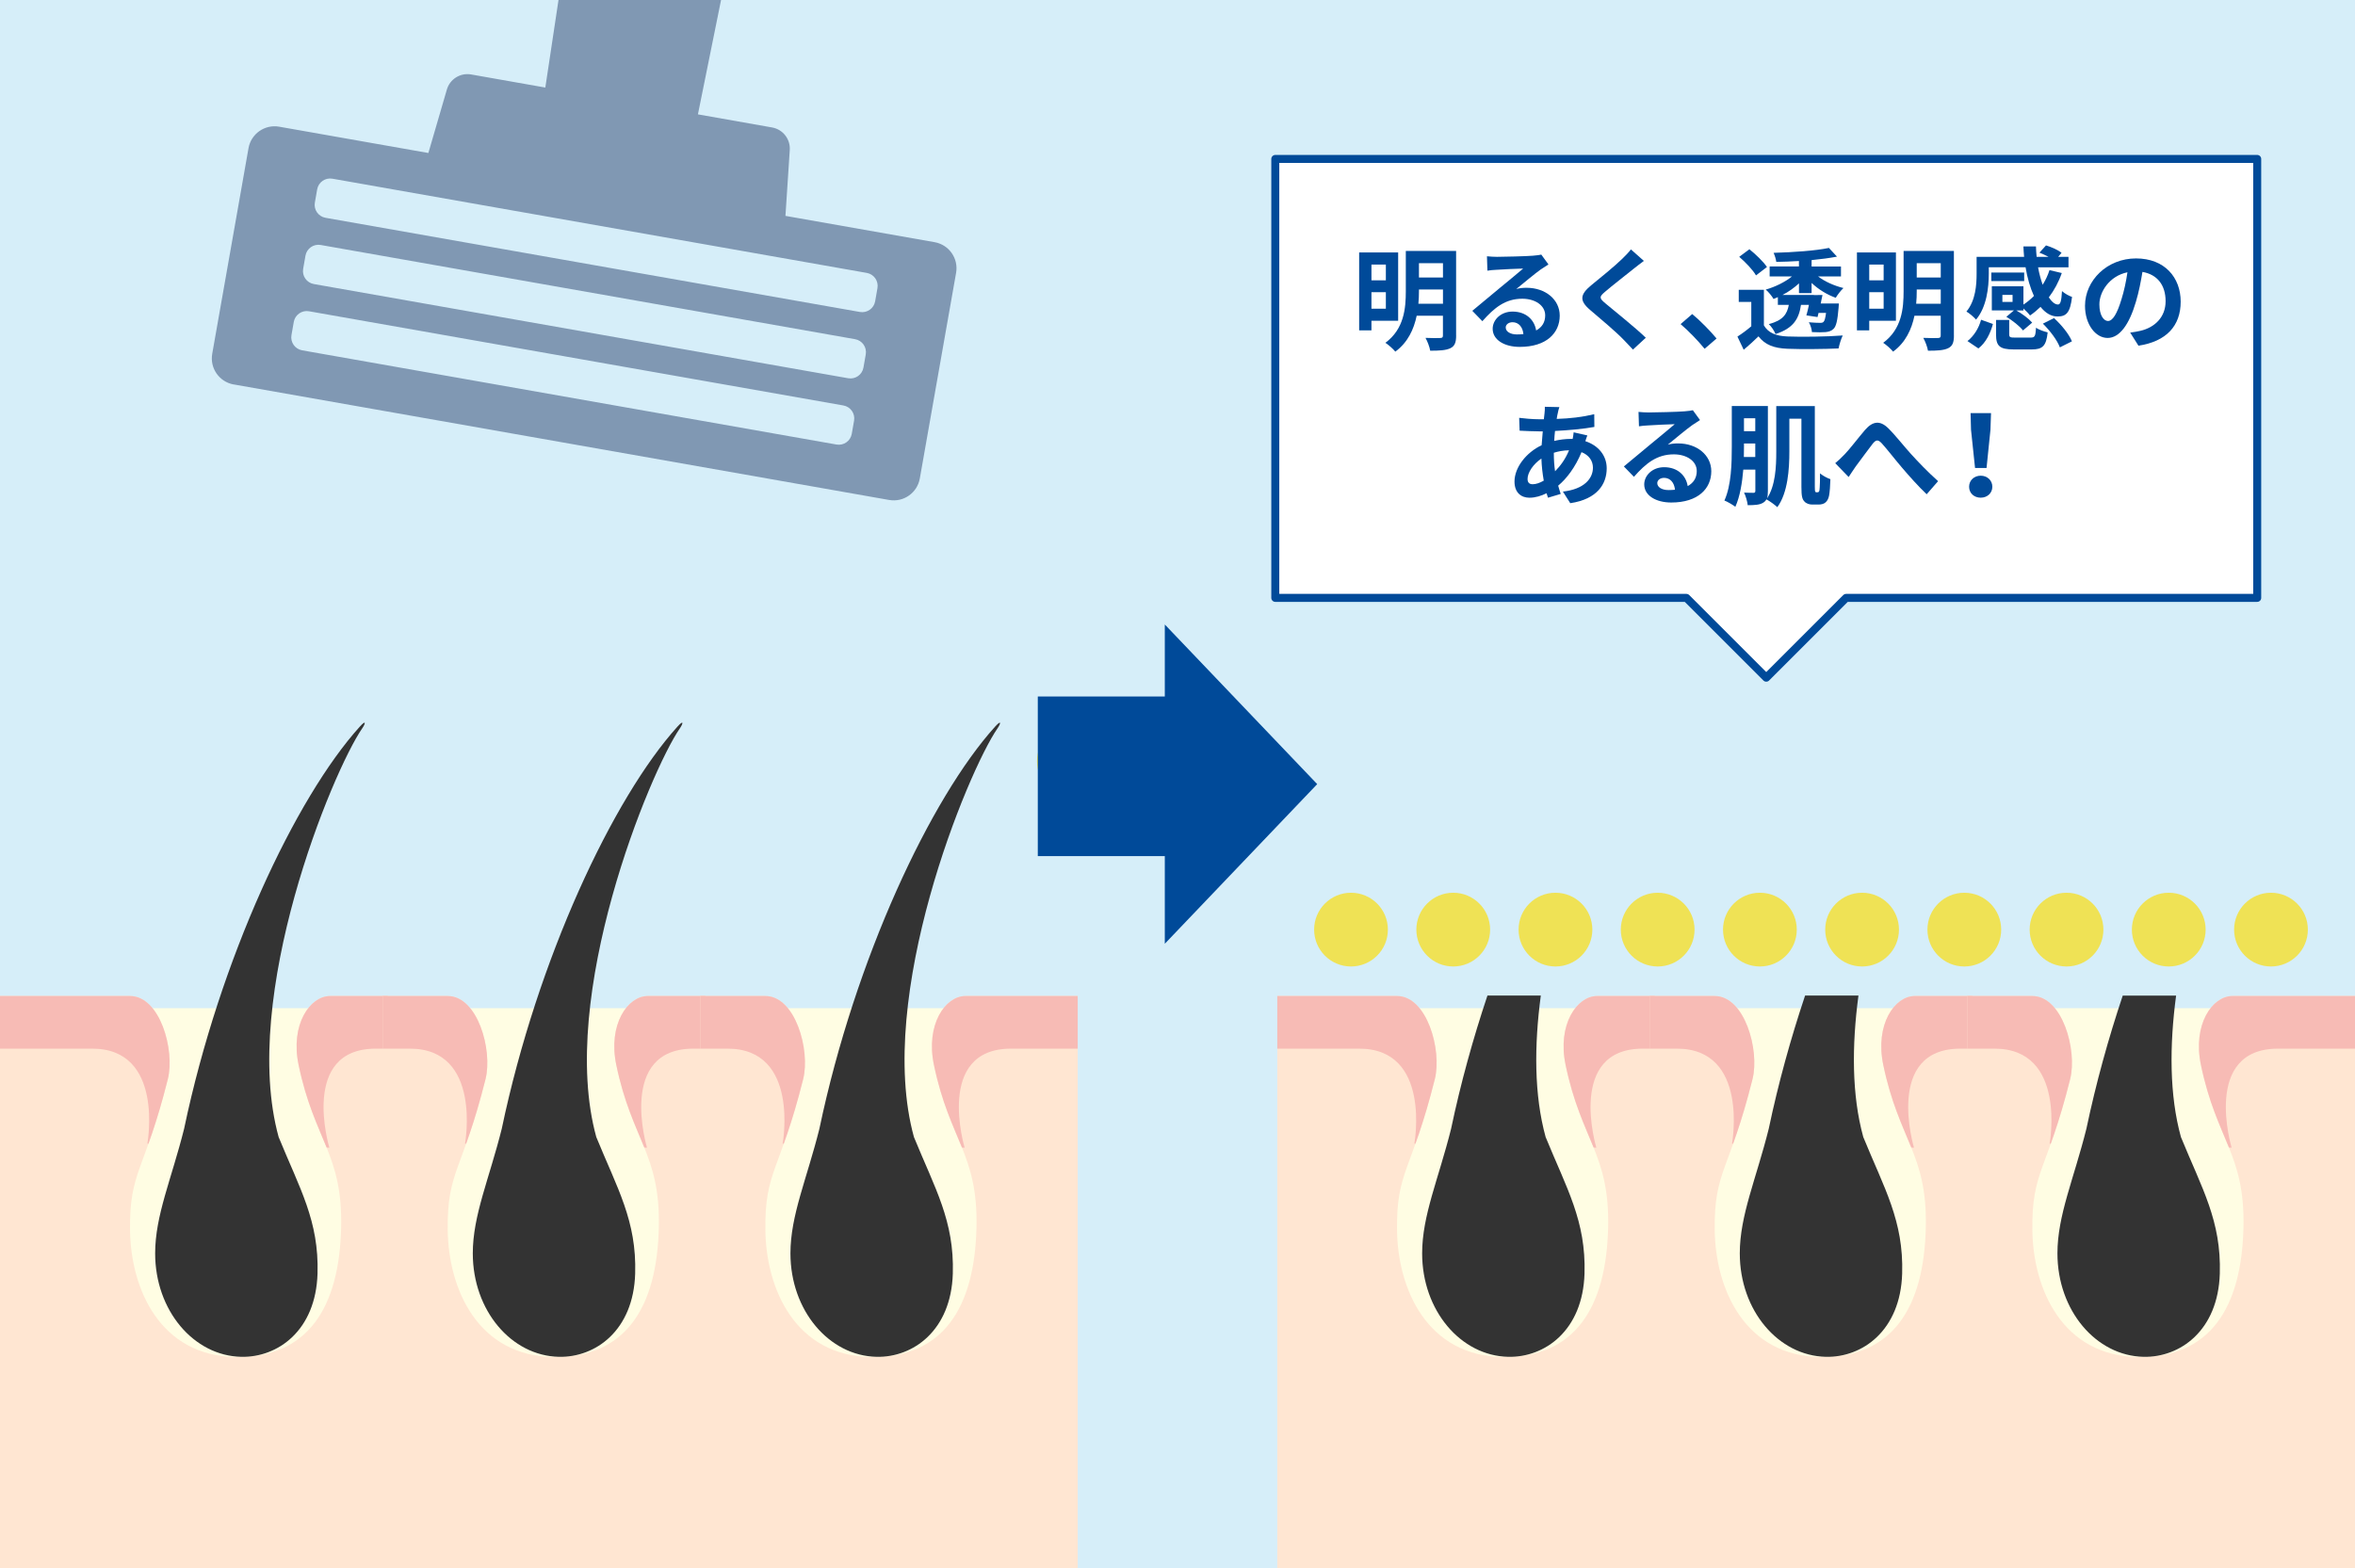
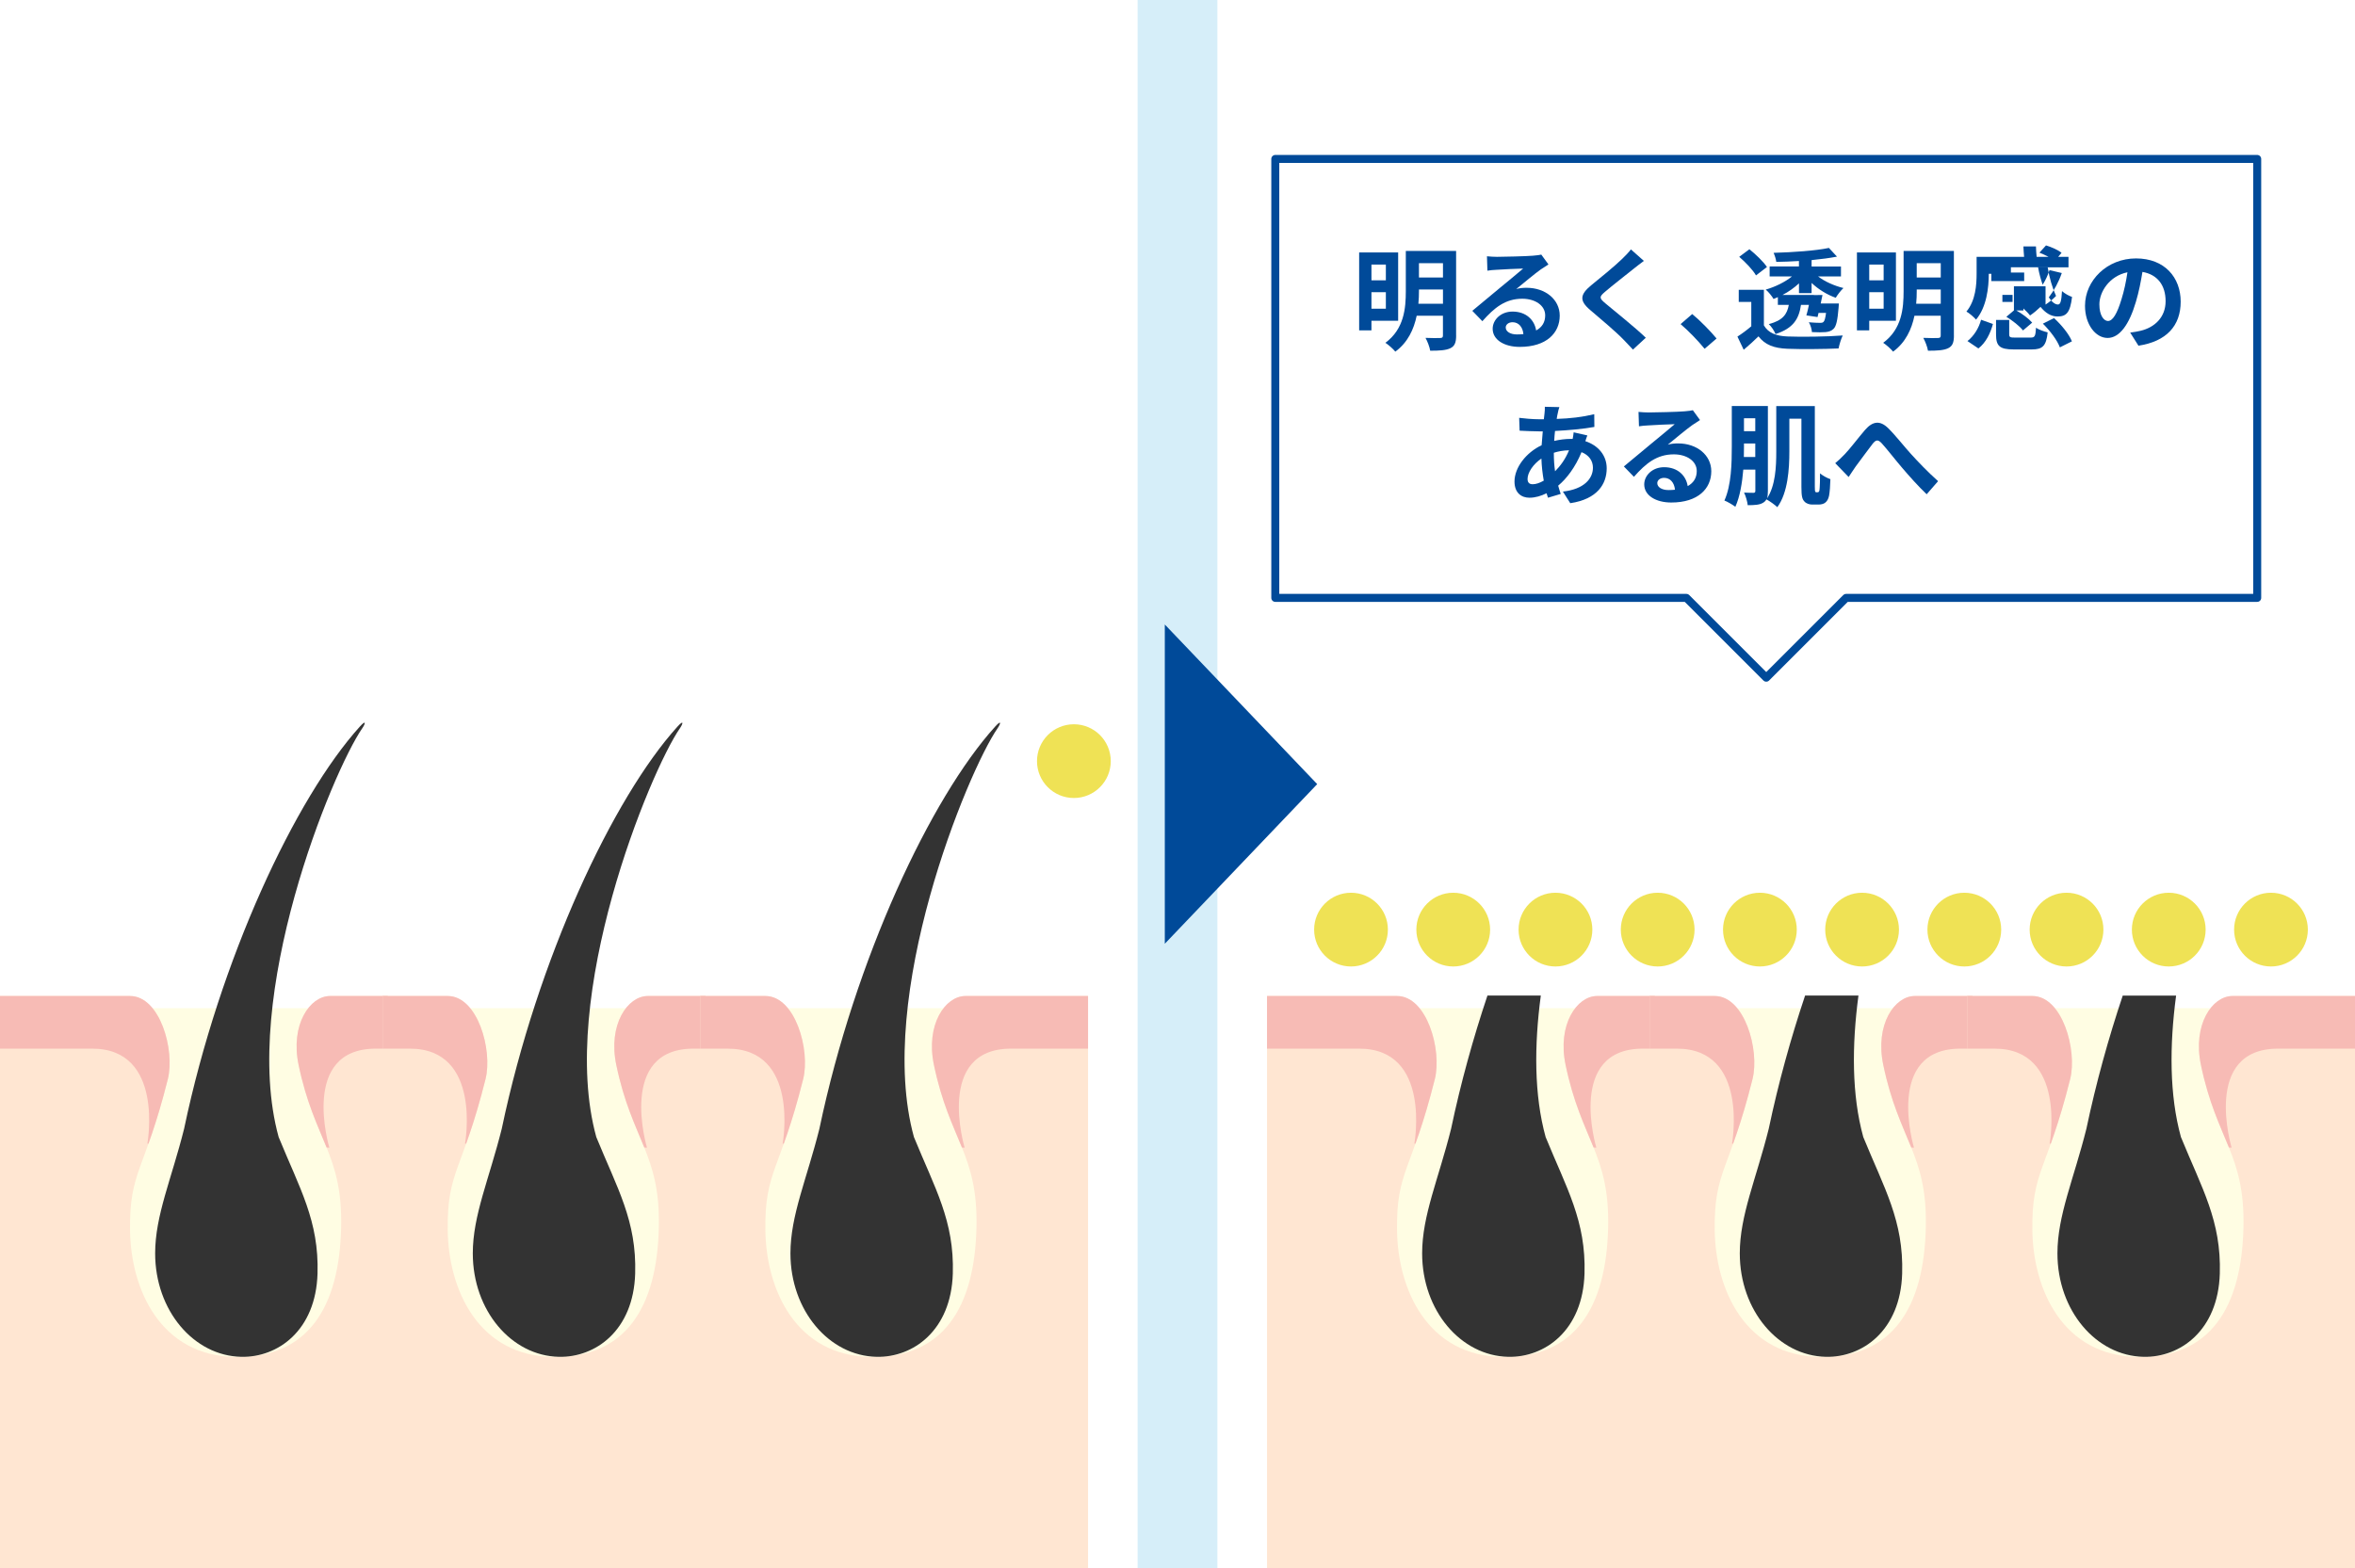
<svg xmlns="http://www.w3.org/2000/svg" id="_イヤー_1" viewBox="0 0 590 393">
  <defs>
    <style>.cls-1{fill:none;}.cls-2{clip-path:url(#clippath);}.cls-3{fill:#f7bbb5;}.cls-4{fill:#004a99;}.cls-5{fill:#ffe6d2;}.cls-6{fill:#fffde3;}.cls-7{fill:#efe255;}.cls-8{fill:#333;}.cls-9{fill:#d6eef9;}.cls-10{fill:#8098b3;}.cls-11{fill:#fff;stroke:#004a99;stroke-linecap:round;stroke-linejoin:round;stroke-width:2px;}.cls-12{clip-path:url(#clippath-1);}.cls-13{clip-path:url(#clippath-4);}.cls-14{clip-path:url(#clippath-3);}.cls-15{clip-path:url(#clippath-2);}.cls-16{clip-path:url(#clippath-6);}.cls-17{clip-path:url(#clippath-5);}</style>
    <clipPath id="clippath">
-       <rect class="cls-1" y="-.17" width="250" height="250" />
-     </clipPath>
+       </clipPath>
    <clipPath id="clippath-1">
      <path class="cls-1" d="M400.12,249.6c-5.03,0-10.01,7.13-7.89,17.27,3.95,18.95,11.05,22.3,10.66,40.65-.44,20.28-8.42,32.76-26.4,32.54-18.9-.24-26.3-16.95-26.49-31.75-.2-14.93,3.68-14.74,9.47-37.89,1.82-7.27-1.97-20.82-9.47-20.82h-32.57v101.47h97.14v-101.47h-14.45Z" />
    </clipPath>
    <clipPath id="clippath-2">
      <path class="cls-1" d="M479.71,249.6c-5.03,0-10.01,7.13-7.89,17.27,3.95,18.95,11.05,22.3,10.66,40.65-.44,20.28-8.42,32.76-26.4,32.54-18.9-.24-26.3-16.95-26.49-31.75-.2-14.93,3.68-14.74,9.47-37.89,1.82-7.27-1.97-20.82-9.47-20.82h-16.3v101.47h80.87v-101.47h-14.45Z" />
    </clipPath>
    <clipPath id="clippath-3">
      <path class="cls-1" d="M559.29,249.6c-5.03,0-10.01,7.13-7.89,17.27,3.95,18.95,11.05,22.3,10.66,40.65-.44,20.28-8.42,32.76-26.4,32.54-18.9-.24-26.3-16.95-26.49-31.75-.2-14.93,3.68-14.74,9.47-37.89,1.82-7.27-1.97-20.82-9.47-20.82h-16.3v101.47h97.14v-101.47h-30.72Z" />
    </clipPath>
    <clipPath id="clippath-4">
      <path class="cls-1" d="M82.7,249.6c-5.03,0-10.01,7.13-7.89,17.27,3.95,18.95,11.05,22.3,10.66,40.65-.44,20.28-8.42,32.76-26.4,32.54-18.9-.24-26.3-16.95-26.49-31.75-.2-14.93,3.68-14.74,9.47-37.89,1.82-7.27-1.97-20.82-9.47-20.82H0v101.47H97.14v-101.47h-14.44Z" />
    </clipPath>
    <clipPath id="clippath-5">
      <path class="cls-1" d="M162.29,249.6c-5.03,0-10.01,7.13-7.89,17.27,3.95,18.95,11.05,22.3,10.66,40.65-.44,20.28-8.42,32.76-26.4,32.54-18.9-.24-26.3-16.95-26.49-31.75-.2-14.93,3.68-14.74,9.47-37.89,1.82-7.27-1.97-20.82-9.47-20.82h-16.3v101.47h80.87v-101.47h-14.45Z" />
    </clipPath>
    <clipPath id="clippath-6">
      <path class="cls-1" d="M241.87,249.6c-5.03,0-10.01,7.13-7.89,17.27,3.95,18.95,11.05,22.3,10.66,40.65-.44,20.28-8.42,32.76-26.4,32.54-18.9-.24-26.3-16.95-26.49-31.75-.2-14.93,3.68-14.74,9.47-37.89,1.82-7.27-1.97-20.82-9.47-20.82h-16.3v101.47h97.14v-101.47h-30.72Z" />
    </clipPath>
  </defs>
-   <rect class="cls-9" y="-.16" width="590" height="393.33" />
  <g class="cls-2">
    <path class="cls-10" d="M58.56,96.34l164.19,28.95c3.61,.64,7.05-1.77,7.69-5.38l9.09-51.53c.64-3.61-1.77-7.05-5.38-7.69l-37.37-6.59,1.08-16.51c.18-2.74-1.73-5.17-4.43-5.65l-18.58-3.28,41.67-206.04c1.32-6.54-3-12.88-9.57-14.04l-25.24-4.45c-6.57-1.16-12.8,3.32-13.79,9.92L136.62,21.94l-18.58-3.28c-2.7-.48-5.33,1.16-6.09,3.79l-4.63,15.89-37.37-6.59c-3.61-.64-7.05,1.77-7.69,5.38l-9.09,51.53c-.64,3.61,1.77,7.05,5.38,7.69h.01Zm20.9-48.89c.32-1.79,2.02-2.98,3.81-2.67l133.89,23.61c1.79,.32,2.98,2.02,2.67,3.81l-.58,3.31c-.32,1.79-2.02,2.98-3.81,2.67L81.55,54.58c-1.79-.32-2.98-2.02-2.67-3.81l.58-3.31Zm-2.93,16.61c.32-1.79,2.02-2.98,3.81-2.67l133.89,23.61c1.79,.32,2.98,2.02,2.67,3.81l-.58,3.31c-.32,1.79-2.02,2.98-3.81,2.67l-133.89-23.61c-1.79-.32-2.98-2.02-2.67-3.81l.58-3.31Zm-2.93,16.61c.32-1.79,2.02-2.98,3.81-2.67l133.89,23.61c1.79,.32,2.98,2.02,2.67,3.81l-.58,3.31c-.32,1.79-2.02,2.98-3.81,2.67l-133.89-23.61c-1.79-.32-2.98-2.02-2.67-3.81l.58-3.31Z" />
  </g>
  <rect class="cls-9" x="285" y="-.16" width="20" height="393.33" />
  <rect class="cls-1" x="295" y="68.17" width="295" height="316" />
  <g>
    <g>
      <g>
        <rect class="cls-6" x="335.47" y="252.65" width="74.84" height="91.57" />
        <path class="cls-5" d="M400.12,249.6c-5.03,0-10.01,7.13-7.89,17.27,3.95,18.95,11.05,22.3,10.66,40.65-.44,20.28-8.42,32.76-26.4,32.54-18.9-.24-26.3-16.95-26.49-31.75-.2-14.93,3.68-14.74,9.47-37.89,1.82-7.27-1.97-20.82-9.47-20.82h-32.57v143.57h97.14V249.6h-14.45Z" />
        <g class="cls-12">
          <path class="cls-3" d="M499.41,262.79h-87.84c-19.14,0-11.64,24.8-11.64,24.8l-45.59-.99s4.34-23.81-13.81-23.81h-91.75v-13.29h250.64v13.29h0Z" />
        </g>
      </g>
      <g>
        <rect class="cls-6" x="415.05" y="252.65" width="74.84" height="91.57" />
        <path class="cls-5" d="M479.71,249.6c-5.03,0-10.01,7.13-7.89,17.27,3.95,18.95,11.05,22.3,10.66,40.65-.44,20.28-8.42,32.76-26.4,32.54-18.9-.24-26.3-16.95-26.49-31.75-.2-14.93,3.68-14.74,9.47-37.89,1.82-7.27-1.97-20.82-9.47-20.82h-16.3v143.57h80.87V249.6h-14.45Z" />
        <g class="cls-15">
          <path class="cls-3" d="M578.99,262.79h-87.84c-19.14,0-11.64,24.8-11.64,24.8l-45.59-.99s4.34-23.81-13.81-23.81h-91.75v-13.29h250.64v13.29h-.01Z" />
        </g>
      </g>
      <g>
        <rect class="cls-6" x="494.63" y="252.65" width="74.84" height="91.57" />
        <path class="cls-5" d="M559.29,249.6c-5.03,0-10.01,7.13-7.89,17.27,3.95,18.95,11.05,22.3,10.66,40.65-.44,20.28-8.42,32.76-26.4,32.54-18.9-.24-26.3-16.95-26.49-31.75-.2-14.93,3.68-14.74,9.47-37.89,1.82-7.27-1.97-20.82-9.47-20.82h-16.3v143.57h97.14V249.6h-30.72Z" />
        <g class="cls-14">
          <path class="cls-3" d="M658.57,262.79h-87.84c-19.14,0-11.64,24.8-11.64,24.8l-45.59-.99s4.34-23.81-13.81-23.81h-91.75v-13.29h250.64v13.29h0Z" />
        </g>
      </g>
    </g>
    <g>
      <path class="cls-8" d="M363.55,282.85c-3.16,12.63-7.26,21.73-7.26,31.24,0,14.32,9.67,25.68,21.59,25.93,9.09,.19,18.66-6.54,19.09-20.86,.39-13.22-4.47-21.31-9.74-34.21-2.91-10.53-2.88-22.94-1.21-35.46h-13.37c-3.58,10.69-6.7,21.93-9.1,33.35h0Z" />
      <path class="cls-8" d="M443.13,282.85c-3.16,12.63-7.26,21.73-7.26,31.24,0,14.32,9.67,25.68,21.59,25.93,9.09,.19,18.66-6.54,19.09-20.86,.39-13.22-4.47-21.31-9.74-34.21-2.91-10.53-2.88-22.94-1.21-35.46h-13.37c-3.58,10.69-6.7,21.93-9.1,33.35h0Z" />
      <path class="cls-8" d="M545.18,249.5h-13.37c-3.58,10.69-6.7,21.93-9.1,33.35-3.16,12.63-7.26,21.73-7.26,31.24,0,14.32,9.67,25.68,21.59,25.93,9.09,.19,18.66-6.54,19.09-20.86,.39-13.22-4.47-21.31-9.74-34.21-2.91-10.53-2.88-22.94-1.21-35.46h0Z" />
    </g>
  </g>
  <g>
    <g>
      <rect class="cls-6" x="18.05" y="252.65" width="74.84" height="91.57" />
      <path class="cls-5" d="M82.7,249.6c-5.03,0-10.01,7.13-7.89,17.27,3.95,18.95,11.05,22.3,10.66,40.65-.44,20.28-8.42,32.76-26.4,32.54-18.9-.24-26.3-16.95-26.49-31.75-.2-14.93,3.68-14.74,9.47-37.89,1.82-7.27-1.97-20.82-9.47-20.82H0v143.57H97.14V249.6h-14.44Z" />
      <g class="cls-13">
        <path class="cls-3" d="M181.99,262.79H94.15c-19.14,0-11.64,24.8-11.64,24.8l-45.59-.99s4.34-23.81-13.81-23.81H-68.65v-13.29H181.99v13.29Z" />
      </g>
      <path id="_" class="cls-8" d="M46.13,282.85c-3.16,12.63-7.26,21.73-7.26,31.24,0,14.32,9.67,25.68,21.59,25.93,9.09,.19,18.66-6.54,19.09-20.86,.39-13.22-4.47-21.31-9.74-34.21-9.74-35.26,13.41-91.52,20.97-102.48,.75-1.08,1.06-2.26-.66-.35-16.1,17.84-35.05,58.1-43.99,100.72h0Z" />
    </g>
    <g>
      <rect class="cls-6" x="97.63" y="252.65" width="74.84" height="91.57" />
      <path class="cls-5" d="M162.29,249.6c-5.03,0-10.01,7.13-7.89,17.27,3.95,18.95,11.05,22.3,10.66,40.65-.44,20.28-8.42,32.76-26.4,32.54-18.9-.24-26.3-16.95-26.49-31.75-.2-14.93,3.68-14.74,9.47-37.89,1.82-7.27-1.97-20.82-9.47-20.82h-16.3v143.57h80.87V249.6h-14.45Z" />
      <g class="cls-17">
        <path class="cls-3" d="M261.57,262.79h-87.84c-19.14,0-11.64,24.8-11.64,24.8l-45.59-.99s4.34-23.81-13.81-23.81H10.93v-13.29h250.64v13.29Z" />
      </g>
      <path id="_-2" class="cls-8" d="M125.71,282.85c-3.16,12.63-7.26,21.73-7.26,31.24,0,14.32,9.67,25.68,21.59,25.93,9.09,.19,18.66-6.54,19.09-20.86,.39-13.22-4.47-21.31-9.74-34.21-9.74-35.26,13.41-91.52,20.97-102.48,.75-1.08,1.06-2.26-.66-.35-16.1,17.84-35.05,58.1-43.99,100.72h0Z" />
    </g>
    <g>
      <rect class="cls-6" x="177.21" y="252.65" width="74.84" height="91.57" />
      <path class="cls-5" d="M241.87,249.6c-5.03,0-10.01,7.13-7.89,17.27,3.95,18.95,11.05,22.3,10.66,40.65-.44,20.28-8.42,32.76-26.4,32.54-18.9-.24-26.3-16.95-26.49-31.75-.2-14.93,3.68-14.74,9.47-37.89,1.82-7.27-1.97-20.82-9.47-20.82h-16.3v143.57h97.14V249.6h-30.72Z" />
      <g class="cls-16">
        <path class="cls-3" d="M341.15,262.79h-87.84c-19.14,0-11.64,24.8-11.64,24.8l-45.59-.99s4.34-23.81-13.81-23.81H90.52v-13.29h250.64v13.29h-.01Z" />
      </g>
      <path id="_-3" class="cls-8" d="M205.29,282.85c-3.16,12.63-7.26,21.73-7.26,31.24,0,14.32,9.67,25.68,21.59,25.93,9.09,.19,18.66-6.54,19.09-20.86,.39-13.22-4.47-21.31-9.74-34.21-9.74-35.26,13.41-91.52,20.97-102.48,.75-1.08,1.06-2.26-.66-.35-16.1,17.84-35.05,58.1-43.99,100.72h0Z" />
    </g>
  </g>
-   <rect class="cls-9" x="270" y="-.16" width="50" height="393.33" />
  <circle class="cls-7" cx="269.04" cy="190.74" r="9.24" />
  <polygon class="cls-11" points="319.5 39.83 319.5 149.83 422.5 149.83 442.5 169.83 462.5 149.83 565.5 149.83 565.5 39.83 319.5 39.83" />
  <g>
    <path class="cls-4" d="M343.59,80.38v2.41h-3.08v-19.52h9.77v17.11h-6.69Zm0-14.08v3.95h3.61v-3.95h-3.61Zm3.61,11.06v-4.14h-3.61v4.14h3.61Zm17.61,6.72c0,1.76-.36,2.66-1.46,3.19-1.12,.53-2.72,.62-5.04,.62-.14-.92-.7-2.38-1.18-3.22,1.51,.08,3.22,.06,3.7,.03,.5,0,.67-.17,.67-.64v-4.93h-6.58c-.7,3.36-2.21,6.69-5.35,8.99-.5-.64-1.79-1.79-2.49-2.21,4.7-3.47,5.12-8.68,5.12-12.94v-10.08h12.6v21.2h0Zm-3.3-7.96v-3.58h-6.02v.42c0,1.01-.03,2.07-.14,3.16h6.16Zm-6.02-10.16v3.58h6.02v-3.58h-6.02Z" />
    <path class="cls-4" d="M387.93,66.27c-.67,.42-1.32,.84-1.93,1.26-1.48,1.04-4.4,3.5-6.13,4.9,.92-.25,1.71-.31,2.6-.31,4.7,0,8.29,2.94,8.29,6.97,0,4.37-3.33,7.84-10.02,7.84-3.86,0-6.78-1.76-6.78-4.54,0-2.24,2.04-4.31,4.98-4.31,3.42,0,5.49,2.1,5.91,4.73,1.51-.81,2.27-2.1,2.27-3.78,0-2.49-2.52-4.17-5.74-4.17-4.26,0-7.03,2.27-10,5.63l-2.52-2.6c1.96-1.6,5.29-4.42,6.94-5.77,1.54-1.29,4.42-3.61,5.8-4.82-1.43,.03-5.24,.2-6.69,.31-.76,.03-1.62,.11-2.27,.22l-.11-3.61c.78,.08,1.74,.14,2.52,.14,1.46,0,7.39-.14,8.96-.28,1.15-.08,1.79-.2,2.13-.28l1.79,2.46h0Zm-6.27,17.45c-.17-1.79-1.2-2.97-2.72-2.97-1.04,0-1.71,.62-1.71,1.32,0,1.04,1.18,1.74,2.8,1.74,.59,0,1.12-.03,1.62-.08h.01Z" />
    <path class="cls-4" d="M411.85,65.37c-.87,.64-1.79,1.37-2.44,1.88-1.79,1.46-5.46,4.28-7.31,5.88-1.48,1.26-1.46,1.57,.06,2.86,2.07,1.76,7.42,5.99,10.16,8.65l-3.22,2.97c-.78-.87-1.65-1.74-2.44-2.58-1.51-1.6-5.74-5.21-8.29-7.36-2.74-2.32-2.52-3.86,.25-6.16,2.16-1.76,5.96-4.84,7.84-6.69,.78-.76,1.68-1.68,2.13-2.32l3.25,2.88h.01Z" />
    <path class="cls-4" d="M427.06,87.41c-1.71-2.1-4.06-4.51-6.02-6.19l2.91-2.52c1.99,1.62,4.68,4.4,6.1,6.13l-3,2.58h0Z" />
    <path class="cls-4" d="M441.92,81.55c1.09,1.88,3.05,2.66,5.91,2.77,3.36,.14,9.97,.06,13.83-.25-.39,.78-.87,2.32-1.04,3.25-3.47,.17-9.41,.22-12.82,.08-3.33-.14-5.57-.95-7.25-3.11-1.12,1.09-2.27,2.16-3.7,3.36l-1.57-3.3c1.09-.7,2.35-1.62,3.47-2.58v-6.1h-3.14v-3.05h6.3v8.93h.01Zm-1.99-12.54c-.78-1.37-2.63-3.3-4.2-4.65l2.55-1.9c1.57,1.26,3.5,3.11,4.4,4.45l-2.74,2.1h0Zm5.46,5.46c-.36,.17-.7,.31-1.06,.45-.42-.73-1.29-1.79-1.96-2.35,2.35-.67,4.84-1.88,6.58-3.3h-5.6v-2.49h7.34v-1.37c-1.93,.11-3.86,.2-5.68,.22-.06-.64-.39-1.65-.67-2.27,4.87-.14,10.56-.53,13.86-1.23l2.02,2.18c-1.85,.36-4.03,.64-6.36,.87v1.6h7.36v2.49h-5.74c1.68,1.29,4.06,2.35,6.36,2.91-.64,.59-1.48,1.68-1.93,2.44-2.16-.76-4.34-2.1-6.05-3.72v2.55h-3.16v-2.44c-1.2,1.12-2.63,2.13-4.14,2.91h7.87v.03l2.16-.03c-.14,.67-.28,1.4-.45,2.13h4.56s-.03,.7-.08,1.09c-.25,3.11-.59,4.59-1.23,5.24-.56,.56-1.2,.76-2.02,.84-.73,.06-2.02,.08-3.42,0-.06-.76-.36-1.79-.78-2.46,1.18,.11,2.3,.14,2.77,.14s.7-.03,.92-.25c.25-.25,.45-.9,.62-2.24h-1.88l-.25,1.04-2.8-.42c.22-.73,.45-1.68,.64-2.63h-1.99c-.5,3.47-1.9,5.88-6.38,7.31-.28-.76-1.04-1.9-1.68-2.49,3.53-.92,4.59-2.49,5.01-4.82h-2.74v-1.9l-.02-.03Z" />
    <path class="cls-4" d="M468.3,80.38v2.41h-3.08v-19.52h9.77v17.11h-6.69Zm0-14.08v3.95h3.61v-3.95h-3.61Zm3.61,11.06v-4.14h-3.61v4.14h3.61Zm17.61,6.72c0,1.76-.36,2.66-1.46,3.19-1.12,.53-2.72,.62-5.04,.62-.14-.92-.7-2.38-1.18-3.22,1.51,.08,3.22,.06,3.7,.03,.5,0,.67-.17,.67-.64v-4.93h-6.58c-.7,3.36-2.21,6.69-5.35,8.99-.5-.64-1.79-1.79-2.49-2.21,4.7-3.47,5.12-8.68,5.12-12.94v-10.08h12.6v21.2h0Zm-3.3-7.96v-3.58h-6.02v.42c0,1.01-.03,2.07-.14,3.16h6.16Zm-6.02-10.16v3.58h6.02v-3.58h-6.02Z" />
-     <path class="cls-4" d="M498.25,68.62c0,3.44-.53,8.32-3.19,11.48-.48-.59-1.76-1.68-2.41-2.02,2.3-2.77,2.55-6.69,2.55-9.52v-4.2h11.9c-.08-.87-.14-1.74-.17-2.6h3.14c.03,.87,.08,1.76,.17,2.6h2.97c-.73-.39-1.54-.76-2.27-1.04l1.65-1.82c1.32,.39,3.02,1.15,3.89,1.85l-.84,1.01h2.58v2.63h-7.62c.28,1.6,.7,3.08,1.15,4.37,.7-1.12,1.29-2.35,1.71-3.67l3.08,.73c-.78,2.27-1.9,4.31-3.25,6.1,.76,1.15,1.54,1.79,2.32,1.79,.62-.03,.84-.95,.98-3.36,.7,.62,1.74,1.2,2.52,1.46-.48,3.98-1.43,4.9-3.67,4.9-1.6,0-3.02-.9-4.23-2.41-.84,.81-1.71,1.54-2.63,2.16-.34-.48-1.04-1.2-1.65-1.76v.5h-1.79c1.48,.81,3.14,2.07,3.98,3.05l-2.3,1.96c-.81-1.06-2.63-2.49-4.17-3.42l1.9-1.6h-5.54v-6.05h7.92v4.59c.95-.62,1.82-1.34,2.63-2.16-.92-2.02-1.65-4.48-2.1-7.2h-9.21v1.65Zm-5.35,16.86c1.65-1.29,2.86-3.28,3.42-5.35l2.97,1.06c-.64,2.32-1.74,4.65-3.64,6.13l-2.74-1.85h-.01Zm14.22-15.05h-8.23v-2.13h8.23v2.13Zm1.57,14.17c1.09,0,1.26-.28,1.4-2.49,.62,.5,2.04,.98,2.91,1.18-.36,3.44-1.29,4.28-4,4.28h-4.48c-3.61,0-4.45-.9-4.45-3.78v-3.61h3.3v3.58c0,.76,.22,.84,1.51,.84h3.81Zm-4.48-10.7h-2.55v1.76h2.55v-1.76Zm10.39,5.82c1.82,1.65,3.75,4,4.48,5.82l-3.02,1.51c-.62-1.71-2.44-4.17-4.26-5.94l2.8-1.4h0Z" />
+     <path class="cls-4" d="M498.25,68.62c0,3.44-.53,8.32-3.19,11.48-.48-.59-1.76-1.68-2.41-2.02,2.3-2.77,2.55-6.69,2.55-9.52v-4.2h11.9c-.08-.87-.14-1.74-.17-2.6h3.14c.03,.87,.08,1.76,.17,2.6h2.97c-.73-.39-1.54-.76-2.27-1.04l1.65-1.82c1.32,.39,3.02,1.15,3.89,1.85l-.84,1.01h2.58v2.63h-7.62c.28,1.6,.7,3.08,1.15,4.37,.7-1.12,1.29-2.35,1.71-3.67l3.08,.73c-.78,2.27-1.9,4.31-3.25,6.1,.76,1.15,1.54,1.79,2.32,1.79,.62-.03,.84-.95,.98-3.36,.7,.62,1.74,1.2,2.52,1.46-.48,3.98-1.43,4.9-3.67,4.9-1.6,0-3.02-.9-4.23-2.41-.84,.81-1.71,1.54-2.63,2.16-.34-.48-1.04-1.2-1.65-1.76v.5h-1.79c1.48,.81,3.14,2.07,3.98,3.05l-2.3,1.96c-.81-1.06-2.63-2.49-4.17-3.42l1.9-1.6v-6.05h7.92v4.59c.95-.62,1.82-1.34,2.63-2.16-.92-2.02-1.65-4.48-2.1-7.2h-9.21v1.65Zm-5.35,16.86c1.65-1.29,2.86-3.28,3.42-5.35l2.97,1.06c-.64,2.32-1.74,4.65-3.64,6.13l-2.74-1.85h-.01Zm14.22-15.05h-8.23v-2.13h8.23v2.13Zm1.57,14.17c1.09,0,1.26-.28,1.4-2.49,.62,.5,2.04,.98,2.91,1.18-.36,3.44-1.29,4.28-4,4.28h-4.48c-3.61,0-4.45-.9-4.45-3.78v-3.61h3.3v3.58c0,.76,.22,.84,1.51,.84h3.81Zm-4.48-10.7h-2.55v1.76h2.55v-1.76Zm10.39,5.82c1.82,1.65,3.75,4,4.48,5.82l-3.02,1.51c-.62-1.71-2.44-4.17-4.26-5.94l2.8-1.4h0Z" />
    <path class="cls-4" d="M533.67,83.35c1.06-.14,1.85-.28,2.58-.45,3.56-.84,6.3-3.39,6.3-7.42s-2.07-6.69-5.8-7.34c-.39,2.35-.87,4.93-1.65,7.53-1.65,5.6-4.06,9.02-7.08,9.02s-5.66-3.39-5.66-8.06c0-6.38,5.57-11.87,12.77-11.87s11.2,4.79,11.2,10.84-3.58,9.97-10.58,11.03l-2.07-3.28h-.01Zm-2.16-8.4c.64-2.04,1.15-4.42,1.48-6.72-4.59,.95-7.03,4.98-7.03,8.04,0,2.8,1.12,4.17,2.16,4.17,1.15,0,2.27-1.74,3.39-5.49h0Z" />
    <path class="cls-4" d="M397.68,109.13c-.14,.31-.34,.9-.5,1.43,3.22,1.06,5.35,3.56,5.35,6.8,0,3.89-2.32,7.73-9.13,8.74l-1.85-2.91c5.35-.59,7.53-3.28,7.53-5.99,0-1.68-.98-3.16-2.86-3.89-1.54,3.78-3.75,6.66-5.85,8.4,.2,.73,.42,1.4,.64,2.07l-3.19,.95c-.11-.34-.25-.73-.36-1.12-1.34,.67-2.83,1.12-4.28,1.12-2.04,0-3.75-1.23-3.75-4.06,0-3.53,2.94-7.28,6.8-9.1,.08-1.18,.17-2.35,.28-3.47h-.9c-1.46,0-3.61-.11-4.9-.17l-.11-3.22c.98,.14,3.42,.36,5.12,.36h1.06l.17-1.48c.06-.5,.11-1.18,.08-1.65l3.64,.08c-.2,.56-.31,1.06-.39,1.48-.11,.45-.2,.95-.28,1.48,3.36-.11,6.36-.45,9.41-1.18l.03,3.19c-2.72,.5-6.44,.84-9.86,1.01-.08,.81-.17,1.65-.2,2.49,1.32-.31,2.77-.5,4.14-.5h.48c.11-.56,.22-1.26,.25-1.65l3.42,.78h0Zm-10.92,11.32c-.31-1.74-.53-3.64-.59-5.54-2.07,1.4-3.47,3.53-3.47,5.1,0,.87,.39,1.34,1.29,1.34,.78,0,1.74-.31,2.77-.9Zm2.52-6.94c0,1.71,.11,3.22,.31,4.59,1.34-1.34,2.58-3.02,3.5-5.26-1.46,.03-2.74,.28-3.81,.62v.06h0Z" />
    <path class="cls-4" d="M425.9,105.27c-.67,.42-1.32,.84-1.93,1.26-1.48,1.04-4.4,3.5-6.13,4.9,.92-.25,1.71-.31,2.6-.31,4.7,0,8.29,2.94,8.29,6.97,0,4.37-3.33,7.84-10.02,7.84-3.86,0-6.78-1.76-6.78-4.54,0-2.24,2.04-4.31,4.98-4.31,3.42,0,5.49,2.1,5.91,4.73,1.51-.81,2.27-2.1,2.27-3.78,0-2.49-2.52-4.17-5.74-4.17-4.26,0-7.03,2.27-10,5.63l-2.52-2.6c1.96-1.6,5.29-4.42,6.94-5.77,1.54-1.29,4.42-3.61,5.8-4.82-1.43,.03-5.24,.2-6.69,.31-.76,.03-1.62,.11-2.27,.22l-.11-3.61c.78,.08,1.74,.14,2.52,.14,1.46,0,7.39-.14,8.96-.28,1.15-.08,1.79-.2,2.13-.28l1.79,2.46h0Zm-6.27,17.45c-.17-1.79-1.2-2.97-2.72-2.97-1.04,0-1.71,.62-1.71,1.32,0,1.04,1.18,1.74,2.8,1.74,.59,0,1.12-.03,1.62-.08h.01Z" />
    <path class="cls-4" d="M455.38,123.35c.14,0,.25-.03,.34-.17,.08-.11,.14-.36,.17-.98,.06-.56,.08-1.93,.08-3.58,.7,.59,1.71,1.15,2.6,1.46-.03,1.48-.17,3.36-.34,4.17-.17,.81-.48,1.34-.95,1.71-.39,.34-1.09,.48-1.68,.48h-1.6c-.64,0-1.46-.22-1.93-.76-.53-.56-.76-1.2-.76-3.64v-17.11h-3.02v8.23c0,4.34-.36,10.33-3.02,13.94-.56-.56-1.96-1.57-2.74-1.96-.17,.36-.45,.62-.81,.84-.84,.53-2.07,.62-3.86,.62-.08-.87-.5-2.32-.92-3.16,1.01,.06,2.04,.06,2.35,.06,.36,0,.48-.14,.48-.5v-5.32h-3.02c-.28,3.33-.84,6.78-1.99,9.32-.62-.48-1.99-1.29-2.74-1.57,1.74-3.81,1.85-9.41,1.85-13.52v-10.16h9.04v21.34c0,.76-.06,1.34-.22,1.82,2.13-3.22,2.32-7.95,2.32-11.73v-11.42h9.66v20.24c0,.7,.03,1.09,.11,1.2,.06,.11,.14,.17,.25,.17h.36v-.02Zm-15.63-8.82v-3.39h-2.83v.76c0,.84,0,1.71-.03,2.63h2.86Zm-2.83-9.72v3.25h2.83v-3.25h-2.83Z" />
    <path class="cls-4" d="M462.11,113.89c1.29-1.32,3.44-4.17,5.15-6.16,1.93-2.21,3.75-2.41,5.77-.45,1.88,1.85,4.09,4.7,5.74,6.5,1.76,1.93,4.12,4.42,6.78,6.8l-2.86,3.28c-1.99-1.88-4.37-4.54-6.13-6.61-1.74-2.02-3.78-4.68-5.1-6.13-.98-1.06-1.48-.92-2.3,.08-1.09,1.4-3.08,4.14-4.26,5.71-.64,.9-1.26,1.9-1.76,2.63l-3.36-3.47c.81-.67,1.48-1.29,2.32-2.18h.01Z" />
-     <path class="cls-4" d="M493.32,121.98c0-1.6,1.26-2.77,2.91-2.77s2.91,1.18,2.91,2.77-1.26,2.74-2.91,2.74-2.91-1.12-2.91-2.74Zm.48-14.28l-.11-4.17h5.12l-.14,4.17-.98,9.58h-2.88l-1.01-9.58h0Z" />
  </g>
  <g>
    <polygon class="cls-4" points="291.82 236.5 291.82 156.5 330 196.5 291.82 236.5" />
-     <rect class="cls-4" x="260" y="174.54" width="38.18" height="40" />
  </g>
  <g>
    <circle class="cls-7" cx="338.47" cy="232.96" r="9.24" />
    <circle class="cls-7" cx="364.08" cy="232.96" r="9.24" />
    <circle class="cls-7" cx="389.69" cy="232.96" r="9.24" />
    <circle class="cls-7" cx="466.51" cy="232.96" r="9.24" />
    <circle class="cls-7" cx="543.34" cy="232.96" r="9.24" />
    <circle class="cls-7" cx="415.3" cy="232.96" r="9.24" />
    <circle class="cls-7" cx="440.91" cy="232.96" r="9.24" />
    <circle class="cls-7" cx="492.12" cy="232.96" r="9.24" />
    <circle class="cls-7" cx="568.95" cy="232.96" r="9.24" />
    <circle class="cls-7" cx="517.73" cy="232.96" r="9.24" />
  </g>
</svg>